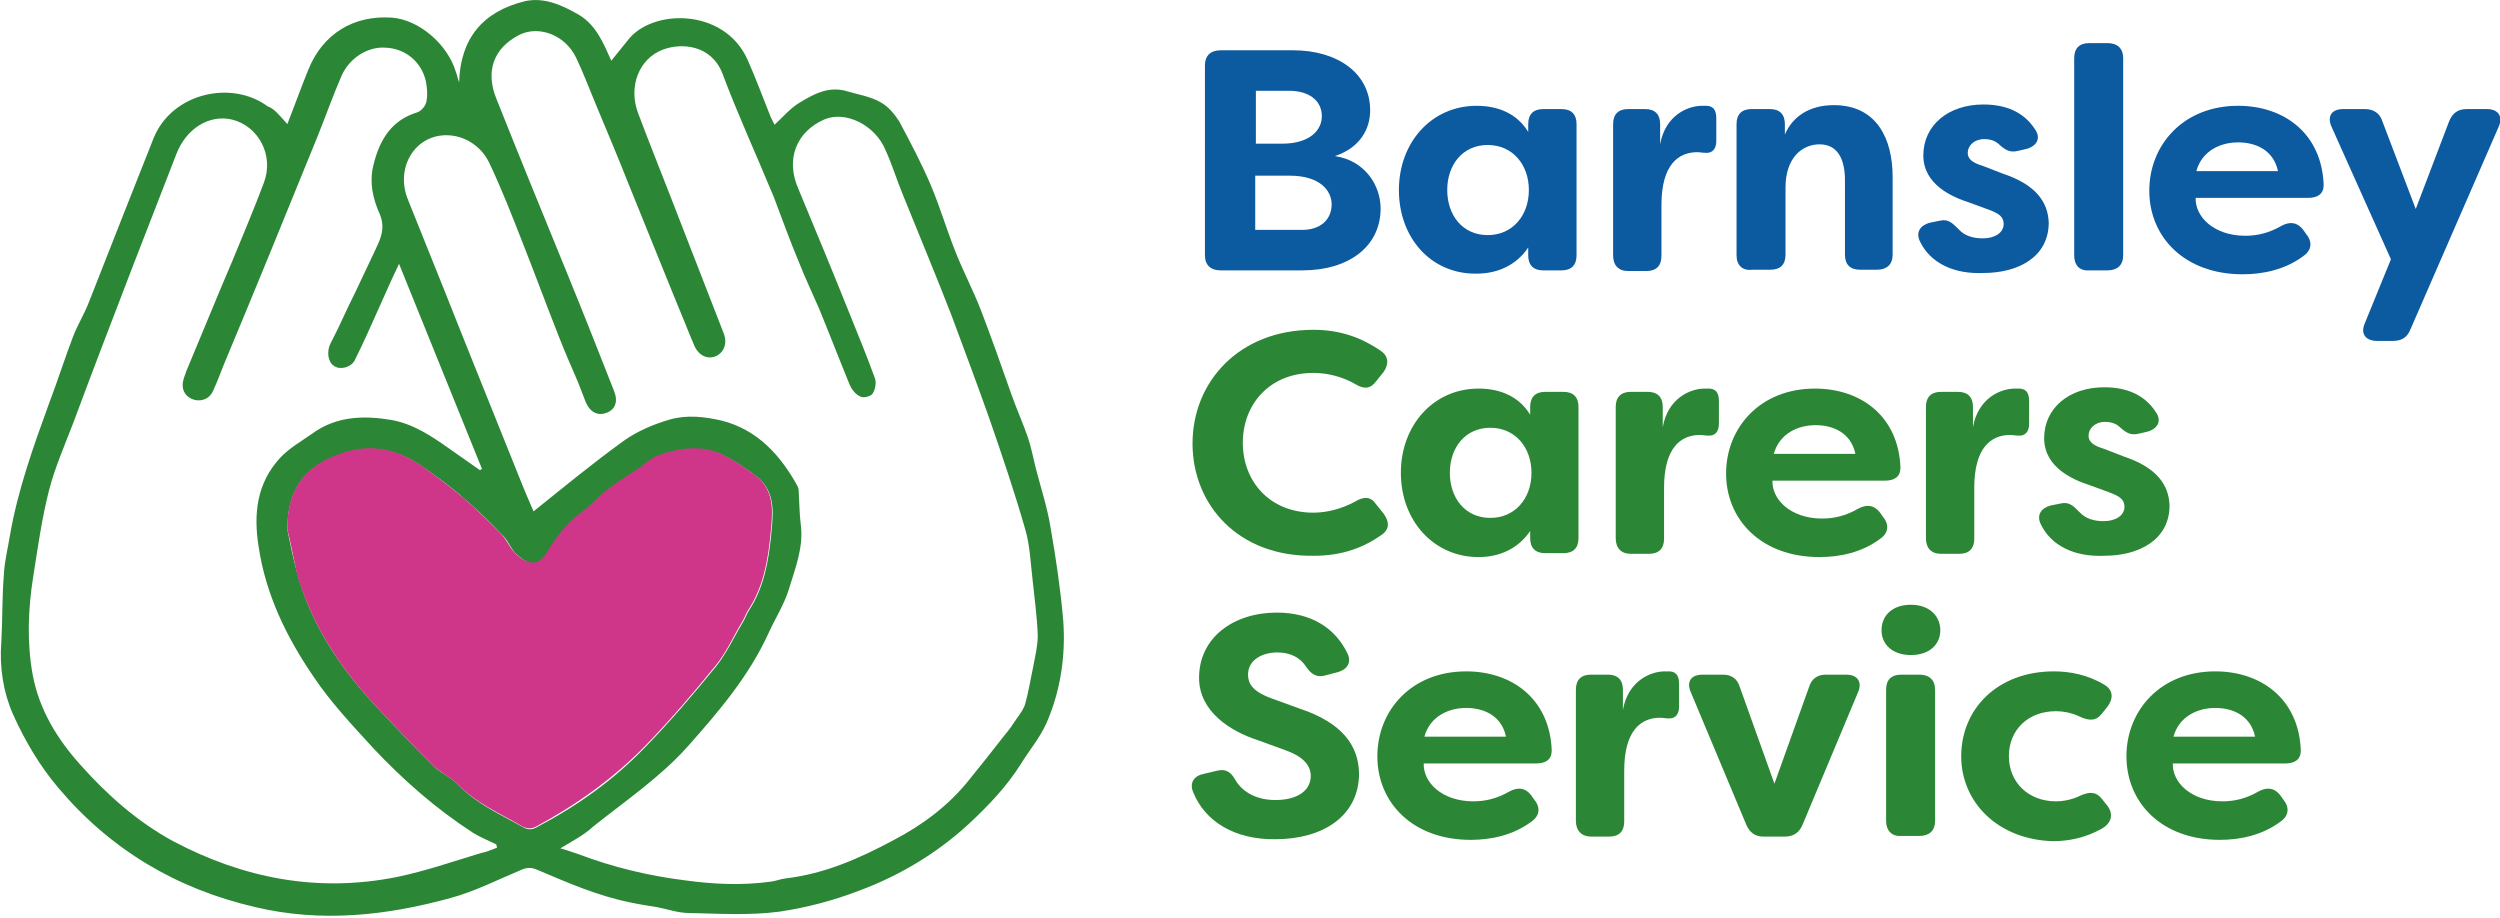
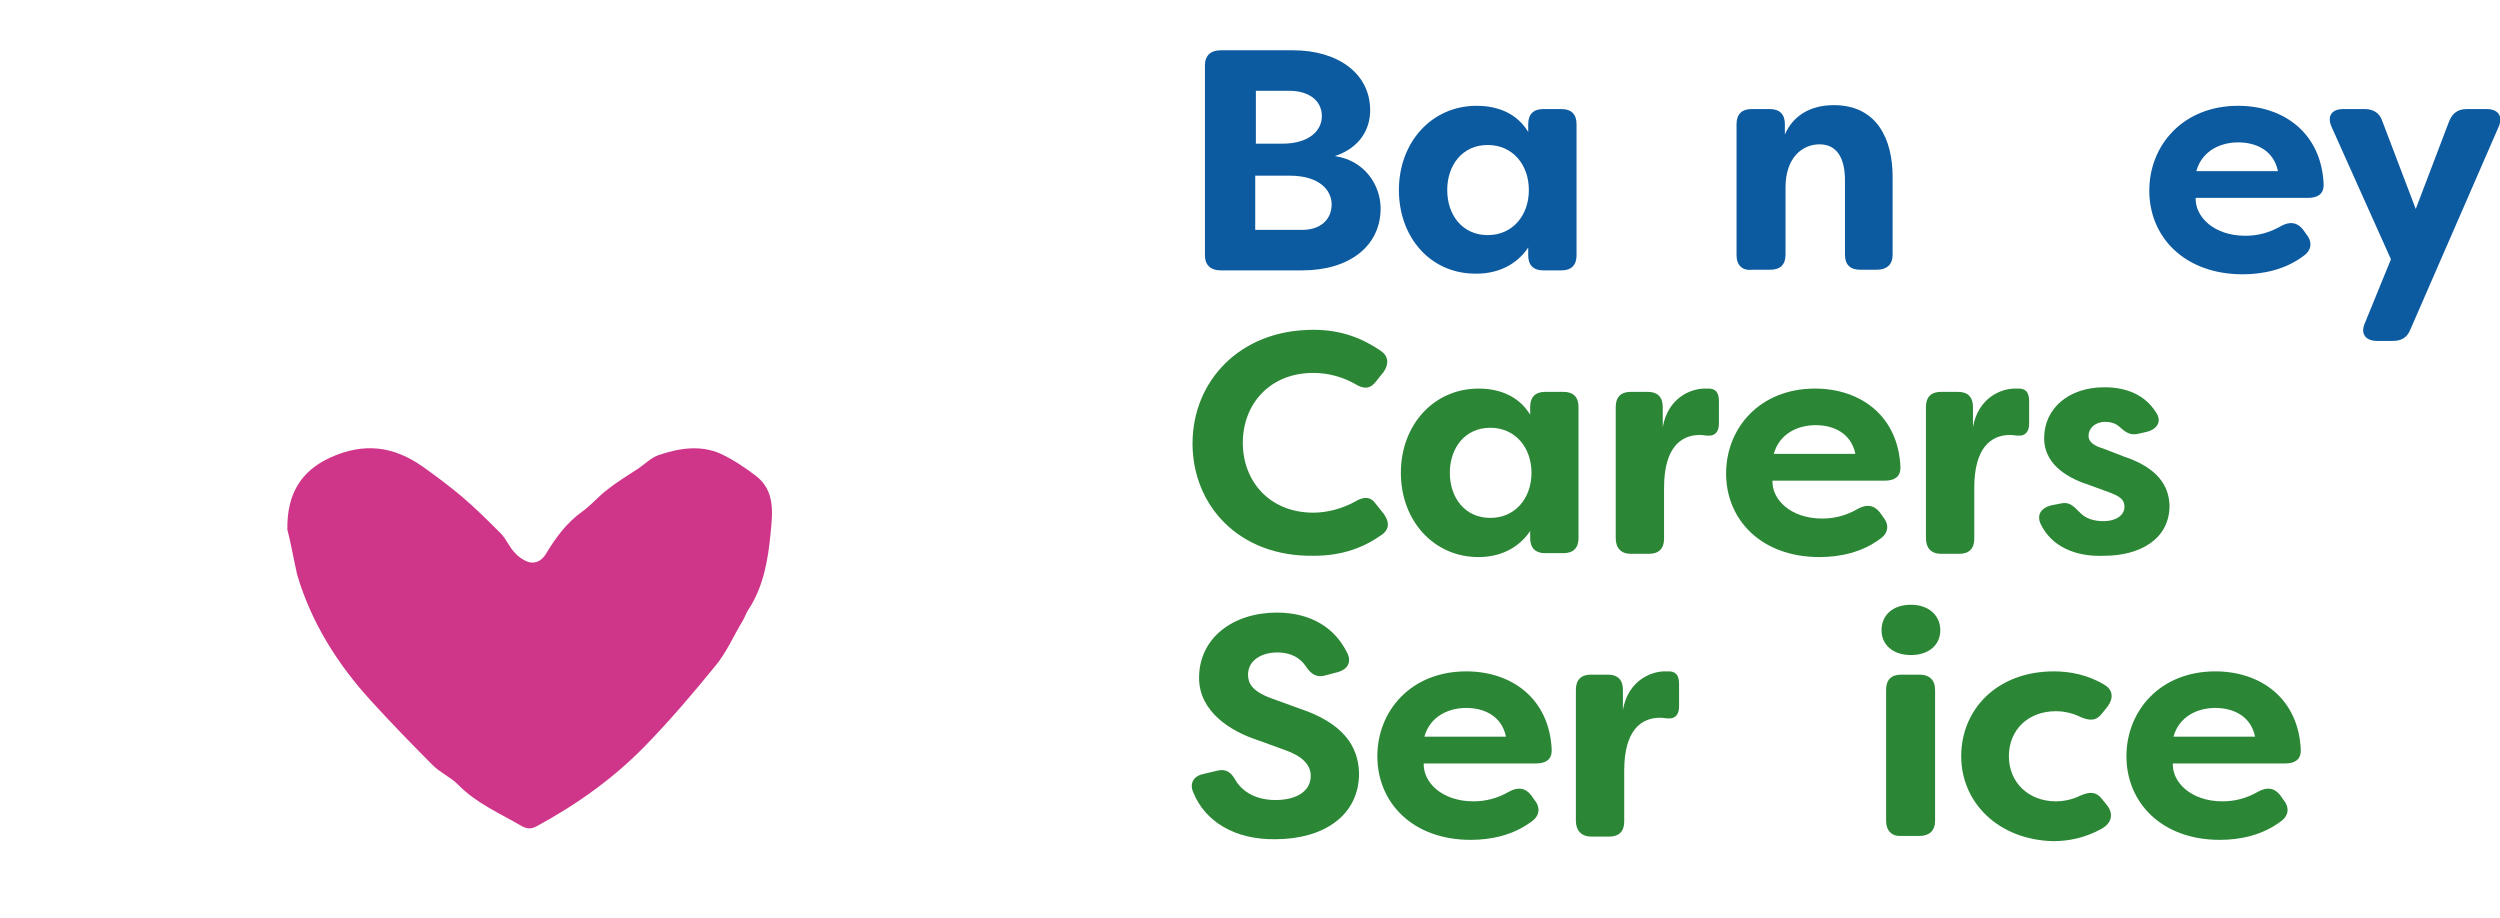
<svg xmlns="http://www.w3.org/2000/svg" version="1.1" id="Layer_1" x="0px" y="0px" viewBox="0 0 382.8 140.5" style="enable-background:new 0 0 382.8 140.5;" xml:space="preserve">
  <style type="text/css"> .st0{fill:#2B8736;} .st1{fill:#CF3589;} .st2{fill:#0C5AA0;} </style>
  <g>
-     <path class="st0" d="M44,19c1.1-2.8,2.1-5.6,3.2-8.3c2.2-5.5,6.9-8.4,12.8-8c4.1,0.3,8.5,4,9.8,8.3c0.2,0.5,0.3,1.1,0.5,1.6 c0.2-6.7,3.6-10.8,10-12.4c3-0.7,5.8,0.6,8.4,2.1c2.6,1.6,3.7,4.3,4.9,7c0.9-1.1,1.7-2.1,2.5-3.1c3.7-4.9,14.7-5,18.3,2.8 c1.3,2.9,2.4,5.9,3.6,8.9c0.2,0.4,0.4,0.8,0.6,1.2c1.3-1.2,2.4-2.5,3.7-3.3c2.3-1.4,4.6-2.7,7.5-1.8c1.7,0.5,3.6,0.8,5.1,1.7 c1.1,0.6,2.1,1.8,2.8,2.9c1.7,3.2,3.4,6.4,4.8,9.7c1.4,3.3,2.4,6.7,3.7,10c1.2,3.1,2.8,6.1,4,9.2c1.6,4.2,3.1,8.4,4.6,12.7 c0.8,2.3,1.8,4.5,2.6,6.8c0.5,1.5,0.8,3.1,1.2,4.7c0.8,3.1,1.8,6.1,2.3,9.3c0.8,4.6,1.5,9.3,1.9,14c0.4,5.4-0.4,10.8-2.6,15.8 c-1,2.2-2.6,4.1-3.9,6.2c-2.2,3.5-5,6.4-8,9.2c-4.9,4.5-10.6,7.9-16.8,10.2c-3.9,1.5-8.1,2.6-12.2,3.2c-4.6,0.6-9.2,0.3-13.8,0.2 c-1.7,0-3.3-0.6-4.9-0.9c-1.3-0.2-2.6-0.4-4-0.7c-5-1-9.6-3-14.3-5c-0.9-0.4-1.6-0.4-2.5,0c-3.6,1.5-7.1,3.3-10.8,4.3 c-9.8,2.7-19.8,3.8-29.9,1.4c-12.1-2.8-22.2-8.8-30.2-18.3c-2.8-3.3-5.1-7.2-6.9-11.2c-1.5-3.4-2.1-7.2-1.8-11.1 c0.2-3.4,0.1-6.9,0.4-10.4c0.1-2,0.6-3.9,0.9-5.8c1.2-7,3.6-13.7,6-20.3c1.3-3.4,2.4-6.9,3.7-10.3c0.7-1.8,1.7-3.4,2.4-5.2 c3.3-8.4,6.6-16.8,9.9-25.1c2.8-7,12-9,17.5-4.9C42,16.6,42.9,17.8,44,19 M85.8,129.9c1.1,0.3,1.9,0.6,2.8,0.9 c5.3,2,10.7,3.3,16.3,4c4.4,0.6,8.7,0.8,13.1,0.2c0.8-0.1,1.5-0.4,2.3-0.5c6-0.7,11.4-3.1,16.6-5.9c4.4-2.3,8.4-5.3,11.5-9.2 c1.8-2.2,3.6-4.5,5.4-6.8c0.7-0.8,1.3-1.7,1.9-2.6c0.5-0.7,1.1-1.5,1.3-2.3c0.5-1.8,0.8-3.7,1.2-5.6c0.3-1.6,0.7-3.2,0.7-4.8 c-0.1-2.9-0.5-5.7-0.8-8.6c-0.3-2.6-0.4-5.2-1.1-7.6c-1.6-5.6-3.5-11.2-5.4-16.7c-1.9-5.4-3.9-10.7-5.9-16.1 c-2.4-6.2-5-12.4-7.5-18.6c-0.9-2.2-1.6-4.5-2.6-6.7c-1.6-3.9-6.2-6.1-9.4-4.7c-4.3,1.9-5.9,6.1-4,10.5c2.7,6.5,5.4,13,8,19.5 c1.3,3.2,2.6,6.4,3.8,9.7c0.2,0.7,0,1.7-0.4,2.3c-0.3,0.4-1.4,0.7-1.9,0.4c-0.7-0.3-1.3-1.1-1.6-1.8c-1.6-3.9-3.1-7.8-4.7-11.7 c-1-2.3-2.1-4.6-3-6.9c-1.4-3.3-2.6-6.7-3.9-10.1c-2.6-6.3-5.5-12.6-7.9-19c-1.7-4.3-6.2-4.7-9.1-3.6c-3.7,1.4-5.3,5.7-3.8,9.7 s3.1,8,4.7,12.1c2.8,7.2,5.6,14.4,8.4,21.6c0.6,1.5,0.1,2.9-1.1,3.5c-1.3,0.6-2.7,0-3.4-1.6c-1.1-2.6-2.1-5.2-3.2-7.8 c-2.2-5.4-4.4-10.9-6.6-16.3c-1.7-4.3-3.5-8.6-5.3-12.9c-1-2.4-1.9-4.8-3-7.1c-1.7-3.5-5.8-5-8.8-3.4c-3.8,2-5.1,5.5-3.4,9.7 c3.5,8.8,7.1,17.6,10.7,26.4c2.5,6.1,4.9,12.2,7.3,18.3c0.7,1.7,0.2,2.9-1.1,3.4s-2.5,0-3.2-1.6c-0.4-1-0.8-2.1-1.2-3.1 c-1-2.3-2-4.6-2.9-6.9c-1.9-4.8-3.7-9.7-5.6-14.5c-1.6-4.1-3.2-8.2-5.1-12.2c-1.5-3.1-4.9-4.8-8.2-4c-3.9,1-5.9,5.4-4.3,9.5 c1.9,4.7,3.8,9.5,5.7,14.2c3.8,9.6,7.7,19.2,11.5,28.7c0.7,1.8,1.5,3.6,2.1,5c4.6-3.7,9.1-7.4,13.8-10.8c2.1-1.5,4.7-2.6,7.2-3.3 c2.5-0.7,5.2-0.4,7.8,0.2c5.5,1.4,9,5.3,11.6,10c0.1,0.2,0.2,0.5,0.2,0.8c0.1,1.7,0.1,3.3,0.3,5c0.5,3.5-0.8,6.7-1.8,10 c-0.7,2.3-2.1,4.5-3.1,6.7c-3,6.6-7.6,12-12.4,17.4c-4.2,4.7-9.5,8.3-14.4,12.2C89.4,127.9,87.6,128.8,85.8,129.9 M76.1,129.8 c0-0.2-0.1-0.3-0.1-0.5c-1.2-0.6-2.5-1.1-3.6-1.8c-5.7-3.7-10.7-8.1-15.3-13c-3.2-3.5-6.5-7-9.1-10.9c-4.1-6-7.3-12.5-8.4-19.9 c-0.8-5-0.3-9.7,3.3-13.6c1.4-1.5,3.2-2.5,4.9-3.7c3.7-2.7,7.9-2.8,12.1-2.1c3.4,0.6,6.2,2.5,8.9,4.4c1.6,1.1,3.1,2.2,4.7,3.3 c0.1-0.1,0.2-0.1,0.3-0.2C69.6,61.4,65.4,51,61.1,40.4C59.9,42.9,59,45,58,47.2c-1.2,2.7-2.4,5.4-3.7,8c-0.6,1.1-2.3,1.5-3.2,0.8 c-0.9-0.6-1.1-2.2-0.5-3.4c1-1.9,1.9-3.9,2.8-5.8c1.4-2.8,2.7-5.7,4.1-8.6c0.8-1.7,1.5-3.2,0.7-5.3c-1.1-2.4-1.7-5-1-7.7 c0.9-3.7,2.7-6.8,6.7-8c0.6-0.2,1.3-1,1.4-1.7c0.2-1,0.1-2.1-0.1-3.1c-0.7-3-3.2-5-6.2-5.1c-2.7-0.2-5.5,1.6-6.7,4.3 c-1.3,3-2.4,6.1-3.6,9.1C43.9,32.5,39.1,44.3,34.2,56c-0.5,1.3-1,2.6-1.6,3.9s-2,1.7-3.2,1.2s-1.7-1.7-1.3-3 c0.1-0.4,0.3-0.8,0.4-1.2c2.4-5.7,4.7-11.4,7.1-17C37.2,36,38.9,32,40.4,28c1.6-4.2-0.8-8.7-4.9-9.7c-3.5-0.8-7,1.4-8.5,5.3 c-2.2,5.7-4.4,11.3-6.6,17c-3.1,8.1-6.2,16.1-9.2,24.2c-1.3,3.4-2.8,6.8-3.7,10.3c-1.1,4.3-1.7,8.7-2.4,13.1 c-0.8,5-1,10.1-0.1,15.1c1,5.4,3.8,9.9,7.3,13.8c4.1,4.6,8.7,8.7,14.2,11.7c10.8,5.7,22.1,7.9,34.2,5.5c4.4-0.9,8.7-2.4,13-3.7 C74.4,130.5,75.3,130.1,76.1,129.8 M44,81.1c0.3,1.4,0.8,4.2,1.6,7c2.1,7.4,6.2,13.7,11.3,19.3c3.1,3.4,6.3,6.7,9.5,9.9 c1.1,1.1,2.7,1.7,3.8,2.9c2.8,2.9,6.4,4.5,9.8,6.4c0.8,0.5,1.5,0.5,2.3,0c6.1-3.2,11.7-7.2,16.5-12.2c3.8-3.9,7.3-8,10.8-12.3 c1.7-2.1,2.8-4.6,4.2-6.9c0.3-0.5,0.5-1.1,0.8-1.6c2.4-3.6,3.1-7.7,3.5-11.9c0.3-3.1,0.7-6.4-2.2-8.7c-1.7-1.3-3.5-2.5-5.4-3.4 c-3.2-1.4-6.5-0.9-9.6,0.2c-1.1,0.4-2,1.3-3,2c-1.6,1.1-3.2,2.1-4.7,3.2c-1.4,1.1-2.5,2.4-3.9,3.4c-2.4,1.8-4.1,4.1-5.6,6.5 c-0.6,1-1.5,1.5-2.5,1.3c-0.8-0.2-1.7-0.9-2.3-1.5c-0.8-0.9-1.2-2.1-2.1-2.9c-1.9-2-3.9-3.9-5.9-5.6c-1.9-1.7-4-3.2-6-4.6 c-4.5-3.2-9.2-3.8-14.3-1.4C46.4,72,44,75.3,44,81.1" />
    <path class="st1" d="M44,81.1c-0.1-5.8,2.4-9.1,6.5-11c5.2-2.4,9.8-1.8,14.3,1.4c2.1,1.5,4.1,3,6,4.6c2.1,1.8,4,3.7,5.9,5.6 c0.8,0.8,1.3,2.1,2.1,2.9c0.6,0.7,1.5,1.3,2.3,1.5c1,0.2,1.9-0.3,2.5-1.3c1.5-2.5,3.2-4.8,5.6-6.5c1.4-1,2.5-2.4,3.9-3.4 c1.5-1.2,3.2-2.2,4.7-3.2c1-0.7,1.9-1.6,3-2c3.2-1.1,6.5-1.6,9.6-0.2c1.9,0.9,3.7,2.1,5.4,3.4c2.9,2.3,2.5,5.6,2.2,8.7 c-0.4,4.2-1.1,8.3-3.5,11.9c-0.3,0.5-0.5,1.1-0.8,1.6c-1.4,2.3-2.5,4.9-4.2,6.9c-3.4,4.2-7,8.4-10.8,12.3 c-4.8,4.9-10.4,8.9-16.5,12.2c-0.9,0.5-1.5,0.4-2.3,0c-3.4-2-7-3.5-9.8-6.4c-1.1-1.1-2.7-1.8-3.8-2.9c-3.2-3.2-6.4-6.5-9.5-9.9 c-5.1-5.6-9.1-11.9-11.3-19.3C44.9,85.3,44.4,82.5,44,81.1" />
    <g>
      <path class="st2" d="M211.4,31.9c0,5.8-4.8,9.5-12,9.5h-12.5c-1.5,0-2.4-0.8-2.4-2.3V10c0-1.5,0.9-2.3,2.4-2.3H198 c6.8,0,11.8,3.5,11.8,9.2c0,2.8-1.5,5.7-5.4,7C209.1,24.6,211.4,28.5,211.4,31.9z M192.3,13.8V22h4c4.3,0,6.1-2.1,6.1-4.2 c0-2.5-2.1-3.9-5-3.9h-5.1V13.8z M203.9,31.3c0-2.2-1.9-4.4-6.4-4.4h-5.3v8.3h6.9C202.2,35.3,203.9,33.6,203.9,31.3z" />
      <path class="st2" d="M214.2,29.1c0-7.3,5-12.9,11.9-12.9c3.3,0,6.2,1.2,7.9,4V19c0-1.5,0.8-2.3,2.3-2.3h2.8c1.5,0,2.3,0.8,2.3,2.3 v20.1c0,1.5-0.8,2.3-2.3,2.3h-2.8c-1.5,0-2.3-0.8-2.3-2.3v-1.2c-1.8,2.7-4.7,4-7.9,4C219.1,42,214.2,36.4,214.2,29.1z M234.1,29.1 c0-3.9-2.5-6.9-6.3-6.9c-3.9,0-6.2,3.1-6.2,6.9s2.3,6.9,6.2,6.9C231.6,36,234.1,33,234.1,29.1z" />
-       <path class="st2" d="M247,39.1V19c0-1.5,0.8-2.3,2.3-2.3h2.6c1.5,0,2.3,0.8,2.3,2.3v3.1c0.8-4.5,4.3-5.9,6.4-5.9h0.8 c1.2,0.1,1.4,1,1.4,2v3.4c0,1.3-0.7,1.9-1.7,1.8c-0.4,0-0.8-0.1-1.2-0.1c-2.9,0-5.5,1.9-5.5,8.1v7.8c0,1.5-0.8,2.3-2.3,2.3h-2.8 C247.8,41.5,247,40.6,247,39.1z" />
      <path class="st2" d="M265.9,39.1V19c0-1.5,0.8-2.3,2.3-2.3h2.8c1.5,0,2.3,0.8,2.3,2.3v1.6c1.2-2.8,3.8-4.5,7.5-4.5 c6.6,0,9,5.2,9,11V39c0,1.5-0.9,2.3-2.4,2.3h-2.6c-1.5,0-2.3-0.8-2.3-2.3V27.6c0-3.5-1.3-5.5-3.9-5.5s-5.2,2-5.2,6.6V39 c0,1.5-0.8,2.3-2.3,2.3h-2.8C266.8,41.5,265.9,40.6,265.9,39.1z" />
-       <path class="st2" d="M294,37c-0.7-1.4,0-2.5,1.5-2.9l1.5-0.3c1.3-0.3,1.9,0.3,2.9,1.3c0.9,1,2.2,1.4,3.7,1.4 c1.9,0,3.2-0.9,3.2-2.2c0-1.1-0.7-1.6-2.3-2.2l-3-1.1c-2.5-0.8-7-2.7-7-7.2c0-4.6,3.8-7.8,9.2-7.8c3.2,0,6.1,1,7.9,3.8 c1,1.4,0.2,2.6-1.3,3l-1.3,0.3c-1.2,0.3-1.9-0.1-2.8-0.9c-0.7-0.7-1.5-0.9-2.4-0.9c-1.5,0-2.5,1-2.5,2.1s1,1.6,2.3,2l3.1,1.2 c5.1,1.7,6.9,4.4,7,7.5c0,5.2-4.6,7.7-10,7.7C299.2,42,295.6,40.3,294,37z" />
-       <path class="st2" d="M317.6,39.1V8.9c0-1.5,0.8-2.3,2.3-2.3h2.8c1.5,0,2.4,0.8,2.4,2.3v30.2c0,1.5-0.9,2.3-2.4,2.3h-2.8 C318.4,41.5,317.6,40.6,317.6,39.1z" />
      <path class="st2" d="M329.1,29.2c0-7,5.2-13,13.6-13c7,0,12.8,4.2,13.1,12.1c0,1.4-0.9,2-2.4,2h-17.2c-0.1,2.9,2.8,5.8,7.6,5.8 c1.8,0,3.6-0.4,5.5-1.5c1.3-0.7,2.4-0.6,3.3,0.5l0.5,0.7c1,1.2,0.9,2.5-0.4,3.4c-2.8,2.1-6.2,2.8-9.3,2.8 C334.5,42,329.1,36.3,329.1,29.2z M348.8,26.2c-0.7-3.3-3.5-4.4-6.1-4.4s-5.5,1.2-6.4,4.4H348.8z" />
      <path class="st2" d="M362.1,49.5l4-9.8L357,19.4c-0.7-1.6,0-2.7,1.8-2.7h3.3c1.3,0,2.3,0.6,2.7,1.9l5.1,13.4l5.1-13.4 c0.5-1.3,1.4-1.9,2.7-1.9h3.1c1.7,0,2.5,1.1,1.8,2.7l-13.5,31c-0.5,1.3-1.4,1.8-2.7,1.8H364C362.2,52.2,361.4,51.1,362.1,49.5z" />
    </g>
    <g>
      <path class="st0" d="M182.6,67.9c0-9.4,7.1-17.4,18.5-17.4c4.3,0,7.5,1.3,10.3,3.2c1.2,0.8,1.3,2,0.5,3.2l-1.2,1.5 c-0.9,1.2-1.9,1.2-3.2,0.4c-1.9-1.1-4.2-1.7-6.4-1.7c-6.7,0-10.8,4.8-10.8,10.7c0,5.9,4.1,10.7,10.8,10.7c2.1,0,4.4-0.6,6.4-1.7 c1.3-0.8,2.4-0.8,3.2,0.4l1.2,1.5c0.9,1.3,0.8,2.3-0.2,3.1c-2.8,2-6.1,3.3-10.5,3.3C189.6,85.3,182.6,77.3,182.6,67.9z" />
      <path class="st0" d="M214.5,72.4c0-7.3,5-12.9,11.9-12.9c3.3,0,6.2,1.2,7.9,4v-1.2c0-1.5,0.8-2.3,2.3-2.3h2.8 c1.5,0,2.3,0.8,2.3,2.3v20.1c0,1.5-0.8,2.3-2.3,2.3h-2.8c-1.5,0-2.3-0.8-2.3-2.3v-1.1c-1.8,2.7-4.7,4-7.9,4 C219.5,85.3,214.5,79.7,214.5,72.4z M234.5,72.4c0-3.9-2.5-6.9-6.3-6.9c-3.9,0-6.2,3.1-6.2,6.9s2.3,6.9,6.2,6.9 C232,79.3,234.5,76.3,234.5,72.4z" />
      <path class="st0" d="M247.4,82.4V62.3c0-1.5,0.8-2.3,2.3-2.3h2.6c1.5,0,2.3,0.8,2.3,2.3v3.1c0.8-4.5,4.3-5.9,6.4-5.9h0.8 c1.2,0.1,1.4,1,1.4,2v3.4c0,1.3-0.7,1.9-1.7,1.8c-0.4,0-0.8-0.1-1.2-0.1c-2.9,0-5.5,1.9-5.5,8.1v7.8c0,1.5-0.8,2.3-2.3,2.3h-2.8 C248.2,84.8,247.4,83.9,247.4,82.4z" />
      <path class="st0" d="M264.3,72.5c0-7,5.2-13,13.6-13c7,0,12.8,4.2,13.1,12.1c0,1.4-0.9,2-2.4,2h-17.2c-0.1,2.9,2.8,5.8,7.6,5.8 c1.8,0,3.6-0.4,5.5-1.5c1.3-0.7,2.4-0.6,3.3,0.5l0.5,0.7c1,1.2,0.9,2.5-0.4,3.4c-2.8,2.1-6.2,2.8-9.3,2.8 C269.7,85.3,264.3,79.6,264.3,72.5z M284.1,69.5c-0.7-3.3-3.5-4.4-6.1-4.4s-5.5,1.2-6.4,4.4H284.1z" />
      <path class="st0" d="M294.9,82.4V62.3c0-1.5,0.8-2.3,2.3-2.3h2.6c1.5,0,2.3,0.8,2.3,2.3v3.1c0.8-4.5,4.3-5.9,6.4-5.9h0.8 c1.2,0.1,1.4,1,1.4,2v3.4c0,1.3-0.7,1.9-1.7,1.8c-0.4,0-0.8-0.1-1.2-0.1c-2.9,0-5.5,1.9-5.5,8.1v7.8c0,1.5-0.8,2.3-2.3,2.3h-2.8 C295.7,84.8,294.9,83.9,294.9,82.4z" />
      <path class="st0" d="M312.5,80.3c-0.7-1.4,0-2.5,1.5-2.9l1.5-0.3c1.3-0.3,1.9,0.3,2.9,1.3c0.9,1,2.2,1.4,3.7,1.4 c1.9,0,3.2-0.9,3.2-2.2c0-1.1-0.7-1.6-2.3-2.2l-3-1.1c-2.5-0.8-7-2.7-7-7.2c0-4.6,3.8-7.8,9.2-7.8c3.2,0,6.1,1,7.9,3.8 c1,1.4,0.2,2.6-1.3,3l-1.3,0.3c-1.2,0.3-1.9-0.1-2.8-0.9c-0.7-0.7-1.5-0.9-2.4-0.9c-1.5,0-2.5,1-2.5,2.1s1,1.6,2.3,2l3.1,1.2 c5.1,1.7,6.9,4.4,7,7.5c0,5.2-4.6,7.7-10,7.7C317.7,85.3,314.1,83.6,312.5,80.3z" />
    </g>
    <g>
      <path class="st0" d="M182.7,121.3c-0.6-1.4,0.1-2.5,1.6-2.8l2.1-0.5c1.3-0.3,2.1,0.2,2.8,1.5c1.1,1.8,3.2,3,6.1,3 c3.3,0,5.4-1.4,5.4-3.7c0-1.7-1.3-3-3.8-3.9l-4.4-1.6c-4-1.3-8.9-4.3-8.9-9.5c0-6.2,5.3-10,11.9-10c5.2,0,8.9,2.3,10.8,6.2 c0.7,1.4,0,2.5-1.4,2.9l-1.9,0.5c-1.3,0.4-2.2-0.1-3-1.3c-0.9-1.4-2.4-2.2-4.4-2.2c-2.4,0-4.5,1.2-4.5,3.4c0,1.2,0.5,2.5,3.5,3.6 l4.4,1.6c6.6,2.2,9,5.7,9.1,9.9c0,6.6-5.6,10.1-12.8,10.1C189.1,128.6,184.5,125.8,182.7,121.3z" />
      <path class="st0" d="M210.9,115.8c0-7,5.2-13,13.6-13c7,0,12.8,4.2,13.1,12.1c0,1.4-0.9,2-2.4,2H218c-0.1,2.9,2.8,5.8,7.6,5.8 c1.8,0,3.6-0.4,5.5-1.5c1.3-0.7,2.4-0.6,3.3,0.5l0.5,0.7c1,1.2,0.9,2.5-0.4,3.4c-2.8,2.1-6.2,2.8-9.3,2.8 C216.3,128.6,210.9,122.9,210.9,115.8z M230.6,112.8c-0.7-3.3-3.5-4.4-6.1-4.4s-5.5,1.2-6.4,4.4H230.6z" />
      <path class="st0" d="M241.3,125.7v-20.1c0-1.5,0.8-2.3,2.3-2.3h2.6c1.5,0,2.3,0.8,2.3,2.3v3.1c0.8-4.5,4.3-5.9,6.4-5.9h0.8 c1.2,0.1,1.4,1,1.4,2v3.4c0,1.3-0.7,1.9-1.7,1.8c-0.4,0-0.8-0.1-1.2-0.1c-2.9,0-5.5,1.9-5.5,8.1v7.8c0,1.5-0.8,2.3-2.3,2.3h-2.8 C242.2,128.1,241.3,127.2,241.3,125.7z" />
-       <path class="st0" d="M267.4,126.3l-8.5-20.3c-0.7-1.6,0-2.7,1.8-2.7h3.1c1.3,0,2.2,0.6,2.6,1.9l5.3,14.8l5.3-14.8 c0.4-1.3,1.3-1.9,2.6-1.9h3.1c1.7,0,2.5,1.1,1.8,2.7l-8.5,20.3c-0.5,1.2-1.4,1.8-2.7,1.8H270C268.8,128.1,267.9,127.5,267.4,126.3 z" />
      <path class="st0" d="M288.1,96.5c0-2.2,1.6-3.9,4.5-3.9c2.8,0,4.5,1.7,4.5,3.9c0,2.2-1.7,3.8-4.5,3.8S288.1,98.7,288.1,96.5z M288.8,125.7v-20.1c0-1.5,0.8-2.3,2.3-2.3h2.8c1.5,0,2.4,0.8,2.4,2.3v20.1c0,1.5-0.9,2.3-2.4,2.3h-2.8 C289.7,128.1,288.8,127.2,288.8,125.7z" />
      <path class="st0" d="M300.3,115.8c0-7.2,5.5-13,14.2-13c2.4,0,5.2,0.5,7.8,2.1c1.3,0.8,1.3,2.1,0.4,3.3l-0.8,1 c-0.9,1.2-1.9,1.2-3.3,0.6c-1.6-0.8-3.1-0.9-3.8-0.9c-4.2,0-7.2,2.8-7.2,6.9c0,4,3,6.9,7.2,6.9c0.7,0,2.2-0.1,3.8-0.9 c1.4-0.6,2.4-0.6,3.3,0.6l0.8,1c0.9,1.2,0.7,2.6-0.9,3.5c-2.5,1.4-5.1,1.9-7.4,1.9C306,128.6,300.3,122.9,300.3,115.8z" />
      <path class="st0" d="M325.6,115.8c0-7,5.2-13,13.6-13c7,0,12.8,4.2,13.1,12.1c0,1.4-0.9,2-2.4,2h-17.2c-0.1,2.9,2.8,5.8,7.6,5.8 c1.8,0,3.6-0.4,5.5-1.5c1.3-0.7,2.4-0.6,3.3,0.5l0.5,0.7c1,1.2,0.9,2.5-0.4,3.4c-2.8,2.1-6.2,2.8-9.3,2.8 C331,128.6,325.6,122.9,325.6,115.8z M345.3,112.8c-0.7-3.3-3.5-4.4-6.1-4.4s-5.5,1.2-6.4,4.4H345.3z" />
    </g>
  </g>
</svg>